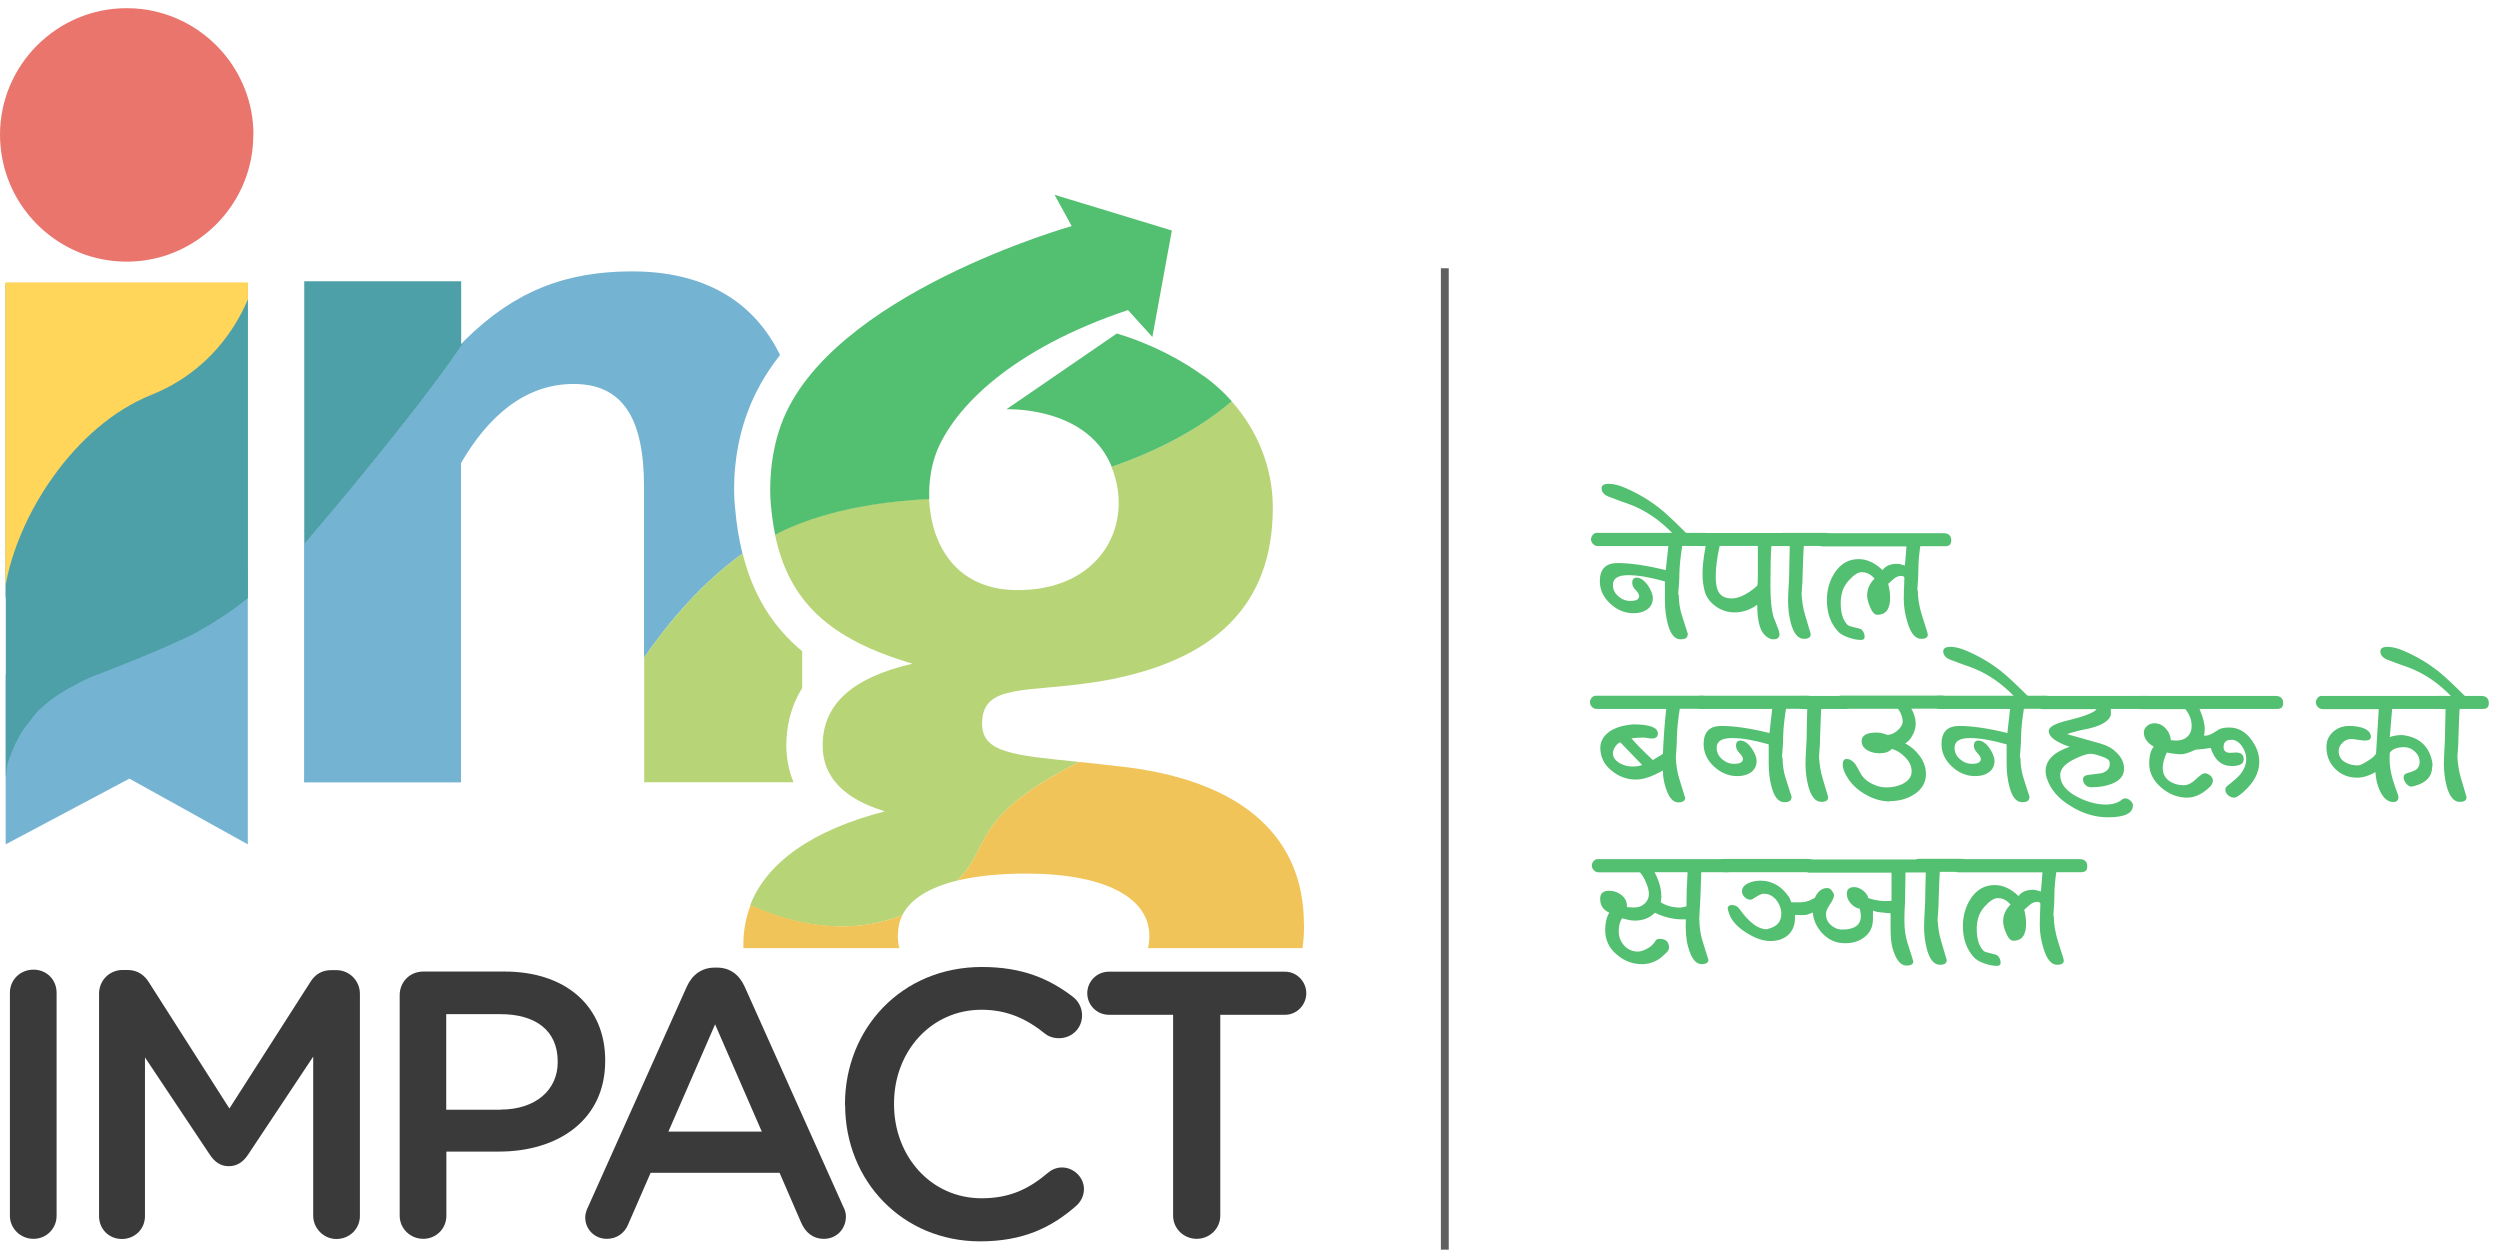
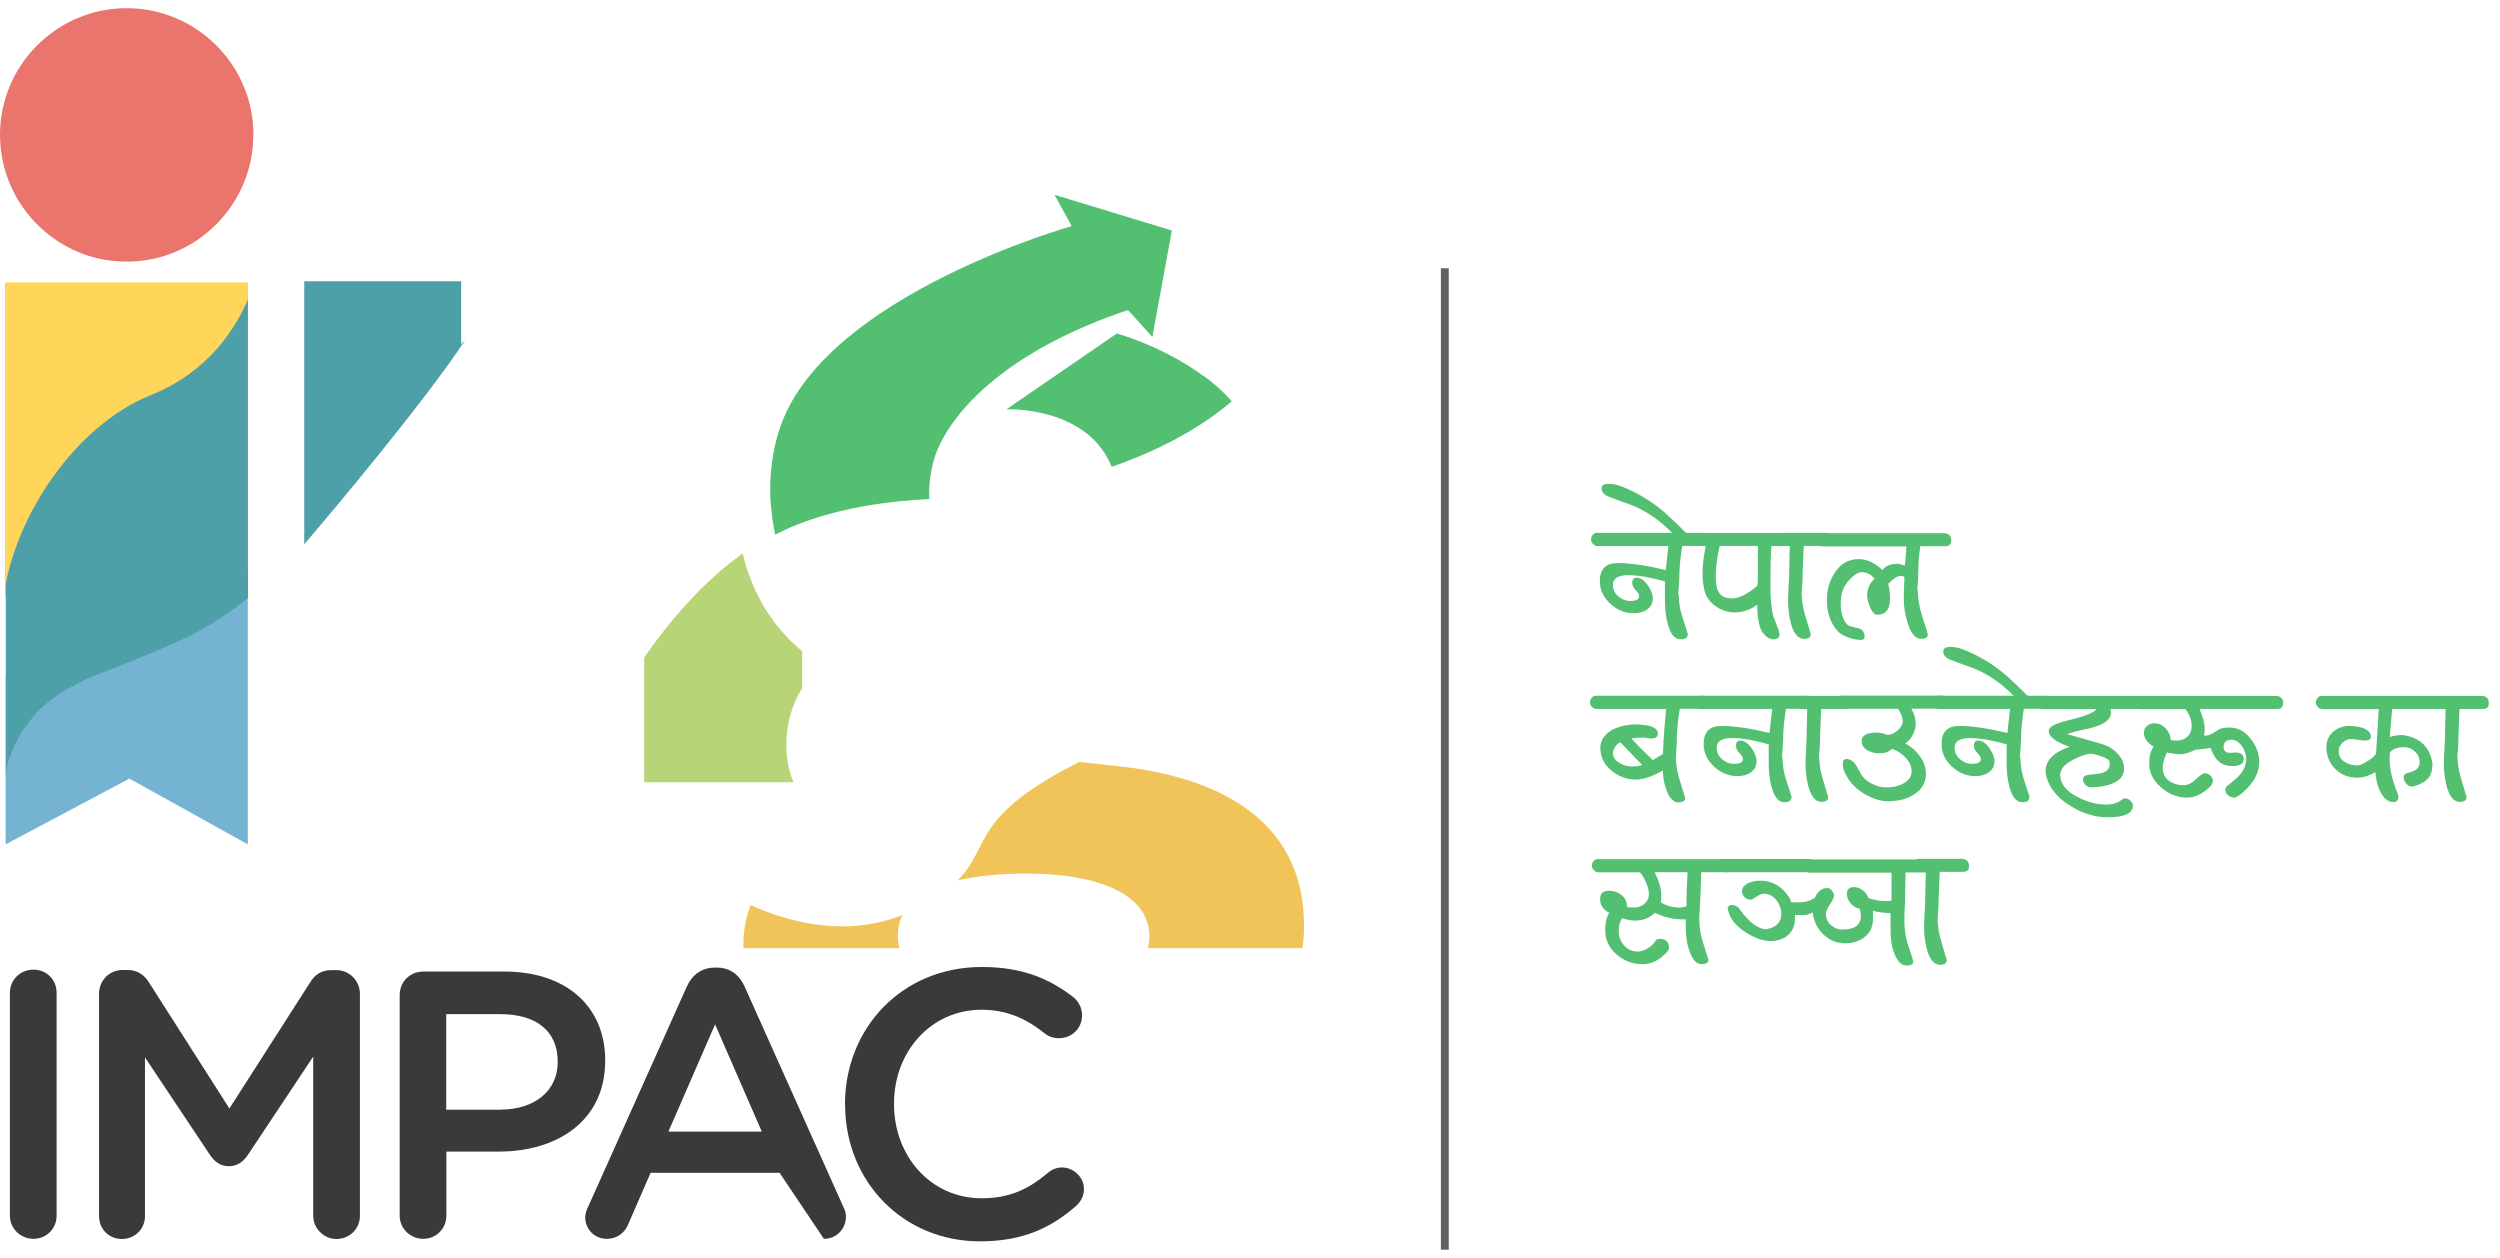
<svg xmlns="http://www.w3.org/2000/svg" width="159" height="80" viewBox="0 0 159 80" fill="none">
  <g clip-path="url(#clip0_57_12457)">
    <path d="M0.63 63.14C0.63 62.32 1.28 61.67 2.13 61.67C2.98 61.67 3.6 62.32 3.6 63.14V77.32C3.6 78.14 2.95 78.79 2.13 78.79C1.31 78.79 0.63 78.14 0.63 77.32V63.14Z" fill="#3A3A3A" />
    <path d="M6.3 63.19C6.3 62.37 6.95 61.69 7.8 61.69H8.11C8.76 61.69 9.2 62.03 9.48 62.49L14.59 70.5L19.73 62.47C20.04 61.96 20.48 61.7 21.08 61.7H21.39C22.23 61.7 22.89 62.38 22.89 63.2V77.33C22.89 78.15 22.24 78.8 21.39 78.8C20.59 78.8 19.92 78.12 19.92 77.33V67.2L15.8 73.4C15.49 73.88 15.1 74.17 14.55 74.17C14 74.17 13.63 73.88 13.32 73.4L9.22 67.25V77.35C9.22 78.17 8.57 78.8 7.75 78.8C6.93 78.8 6.3 78.17 6.3 77.35V63.19Z" fill="#3A3A3A" />
    <path d="M25.42 63.29C25.42 62.45 26.07 61.79 26.92 61.79H32.08C36.03 61.79 38.49 64.03 38.49 67.43V67.48C38.49 71.27 35.45 73.24 31.74 73.24H28.39V77.32C28.39 78.14 27.74 78.79 26.92 78.79C26.1 78.79 25.42 78.14 25.42 77.32V63.29ZM31.83 70.57C34.07 70.57 35.47 69.32 35.47 67.56V67.51C35.47 65.53 34.05 64.5 31.83 64.5H28.38V70.58H31.83V70.57Z" fill="#3A3A3A" />
-     <path d="M37.41 76.74L43.68 62.75C44.02 62 44.62 61.54 45.46 61.54H45.6C46.44 61.54 47.02 62 47.36 62.75L53.63 76.74C53.75 76.96 53.8 77.17 53.8 77.37C53.8 78.17 53.2 78.79 52.4 78.79C51.7 78.79 51.22 78.38 50.95 77.75L49.58 74.59H41.38L39.96 77.85C39.72 78.45 39.21 78.79 38.59 78.79C37.82 78.79 37.22 78.19 37.22 77.42C37.22 77.2 37.29 76.99 37.41 76.74ZM48.45 71.97L45.48 65.15L42.51 71.97H48.44H48.45Z" fill="#3A3A3A" />
+     <path d="M37.41 76.74L43.68 62.75C44.02 62 44.62 61.54 45.46 61.54H45.6C46.44 61.54 47.02 62 47.36 62.75L53.63 76.74C53.75 76.96 53.8 77.17 53.8 77.37C53.8 78.17 53.2 78.79 52.4 78.79L49.58 74.59H41.38L39.96 77.85C39.72 78.45 39.21 78.79 38.59 78.79C37.82 78.79 37.22 78.19 37.22 77.42C37.22 77.2 37.29 76.99 37.41 76.74ZM48.45 71.97L45.48 65.15L42.51 71.97H48.44H48.45Z" fill="#3A3A3A" />
    <path d="M53.74 70.28V70.23C53.74 65.43 57.33 61.5 62.45 61.5C65.05 61.5 66.77 62.27 68.24 63.4C68.55 63.64 68.82 64.05 68.82 64.58C68.82 65.4 68.17 66.03 67.35 66.03C66.94 66.03 66.65 65.89 66.46 65.74C65.3 64.8 64.05 64.22 62.43 64.22C59.22 64.22 56.86 66.87 56.86 70.18V70.23C56.86 73.53 59.2 76.21 62.43 76.21C64.21 76.21 65.42 75.63 66.65 74.59C66.87 74.4 67.18 74.25 67.54 74.25C68.29 74.25 68.94 74.88 68.94 75.62C68.94 76.08 68.72 76.44 68.46 76.68C66.87 78.08 65.06 78.95 62.33 78.95C57.41 78.95 53.75 75.12 53.75 70.27L53.74 70.28Z" fill="#3A3A3A" />
-     <path d="M74.62 64.54H70.52C69.75 64.54 69.15 63.91 69.15 63.17C69.15 62.43 69.75 61.8 70.52 61.8H81.73C82.48 61.8 83.08 62.43 83.08 63.17C83.08 63.91 82.48 64.54 81.73 64.54H77.61V77.32C77.61 78.14 76.93 78.79 76.11 78.79C75.29 78.79 74.61 78.14 74.61 77.32V64.54H74.62Z" fill="#3A3A3A" />
    <path d="M107.33 40.37C107.33 40.57 107.18 40.66 106.88 40.66C106.51 40.66 106.24 40.33 106.07 39.68C105.95 39.23 105.89 38.74 105.89 38.19V36.98C104.94 36.71 104.16 36.58 103.56 36.58C102.9 36.58 102.58 36.79 102.58 37.2C102.58 37.48 102.69 37.72 102.92 37.92C103.15 38.12 103.4 38.22 103.69 38.22C104.06 38.22 104.25 38.12 104.25 37.91C104.25 37.81 104.18 37.68 104.03 37.53C103.88 37.38 103.81 37.23 103.81 37.07C103.81 36.85 103.9 36.74 104.09 36.74C104.33 36.74 104.57 36.9 104.79 37.21C105.01 37.53 105.12 37.8 105.12 38.04C105.12 38.36 104.99 38.61 104.73 38.78C104.51 38.93 104.23 39 103.89 39C103.34 39 102.85 38.8 102.41 38.39C101.97 37.98 101.75 37.51 101.75 36.96C101.75 36.19 102.13 35.81 102.88 35.81C103.7 35.81 104.72 35.96 105.94 36.26C105.98 35.92 106.03 35.41 106.11 34.73H101.62C101.51 34.73 101.41 34.69 101.32 34.6C101.23 34.51 101.19 34.41 101.19 34.29C101.19 34.2 101.23 34.11 101.3 34.02C101.37 33.93 101.46 33.89 101.55 33.89H108.38C108.7 33.89 108.87 34.05 108.87 34.35C108.87 34.6 108.75 34.72 108.49 34.72H106.99C106.88 35.4 106.82 35.98 106.81 36.47C106.81 36.89 106.77 37.34 106.73 37.83L106.77 37.8C106.77 38.29 106.84 38.74 106.97 39.14C107.23 39.94 107.36 40.35 107.36 40.36L107.33 40.37Z" fill="#53BF71" />
    <path d="M107.33 33.98H106.43C105.6 33.1 104.67 32.46 103.63 32.07C103.33 31.97 102.89 31.81 102.29 31.58C102 31.46 101.86 31.28 101.86 31.05C101.86 30.86 102.02 30.77 102.33 30.77C102.63 30.77 102.99 30.86 103.41 31.05C104.19 31.39 104.89 31.81 105.52 32.3C105.96 32.65 106.55 33.21 107.31 33.97L107.33 33.98Z" fill="#53BF71" />
    <path d="M113.18 40.31C113.18 40.54 113.06 40.66 112.8 40.66C112.59 40.66 112.39 40.56 112.2 40.35C111.9 40.02 111.76 39.39 111.76 38.46C111.32 38.78 110.84 38.95 110.33 38.95C109.9 38.95 109.51 38.83 109.16 38.59C108.78 38.33 108.53 38 108.42 37.61C108.33 37.27 108.28 36.9 108.28 36.49C108.28 36.04 108.34 35.46 108.48 34.73H108.1C107.66 34.73 107.43 34.58 107.43 34.29C107.43 34.2 107.47 34.11 107.54 34.03C107.61 33.94 107.7 33.9 107.79 33.9H113.76C114.08 33.9 114.25 34.06 114.25 34.36C114.25 34.61 114.12 34.73 113.87 34.73H112.66C112.62 35.19 112.6 36.03 112.6 37.25C112.6 38.1 112.66 38.74 112.78 39.19C112.8 39.25 112.87 39.44 113 39.76C113.11 40.02 113.17 40.2 113.17 40.3L113.18 40.31ZM109.37 34.73C109.2 35.47 109.12 36.11 109.12 36.67C109.12 37.11 109.18 37.43 109.29 37.63C109.45 37.92 109.73 38.06 110.14 38.06C110.46 38.06 110.82 37.93 111.22 37.67C111.4 37.56 111.58 37.42 111.76 37.25C111.79 37.16 111.8 36.94 111.8 36.61V34.72H109.36L109.37 34.73Z" fill="#53BF71" />
    <path d="M115.16 40.34C115.16 40.53 115.02 40.63 114.73 40.63C114.36 40.63 114.08 40.3 113.9 39.64C113.78 39.18 113.72 38.7 113.72 38.19C113.72 38.03 113.74 37.52 113.79 36.64C113.79 36.21 113.81 35.58 113.83 34.73H113.69C113.24 34.73 113.02 34.58 113.02 34.29C113.02 34.2 113.06 34.11 113.13 34.02C113.2 33.93 113.29 33.89 113.38 33.89H116.09C116.41 33.89 116.58 34.05 116.58 34.35C116.58 34.6 116.46 34.72 116.21 34.72H114.72C114.7 34.97 114.68 35.54 114.65 36.44C114.65 36.74 114.63 37.19 114.58 37.78C114.61 38.26 114.68 38.7 114.8 39.1C115.04 39.91 115.16 40.31 115.16 40.32V40.34Z" fill="#53BF71" />
    <path d="M122.61 40.35C122.61 40.54 122.47 40.63 122.18 40.63C121.82 40.63 121.53 40.29 121.32 39.6C121.16 39.09 121.08 38.59 121.08 38.1C121.08 37.87 121.09 37.41 121.12 36.74L121.04 36.64C121.04 36.64 121.01 36.64 120.97 36.63H120.89C120.75 36.63 120.6 36.69 120.45 36.81C120.33 36.91 120.21 37.02 120.09 37.13C120.17 37.45 120.21 37.74 120.21 37.99C120.21 38.63 120.02 38.99 119.64 39.07C119.58 39.09 119.5 39.1 119.4 39.1C119.22 39.1 119.07 38.93 118.93 38.6C118.81 38.31 118.75 38.07 118.75 37.87C118.75 37.46 118.91 37.11 119.22 36.8C118.98 36.52 118.71 36.39 118.4 36.39C118.17 36.39 117.89 36.57 117.56 36.94C117.23 37.31 117.07 37.77 117.07 38.35C117.07 39 117.22 39.46 117.51 39.75C117.57 39.8 117.71 39.85 117.95 39.9C118.19 39.95 118.33 40 118.37 40.02C118.52 40.15 118.59 40.31 118.59 40.51C118.59 40.64 118.51 40.7 118.35 40.7C118.12 40.7 117.86 40.65 117.57 40.55C117.25 40.44 117.01 40.3 116.86 40.12C116.42 39.62 116.19 38.97 116.19 38.17C116.19 37.51 116.36 36.93 116.69 36.42C117.07 35.85 117.57 35.56 118.21 35.56C118.74 35.56 119.24 35.79 119.73 36.26C119.92 35.99 120.23 35.86 120.66 35.86C120.79 35.86 120.95 35.9 121.15 35.97C121.18 35.7 121.21 35.29 121.25 34.75H115.91C115.8 34.75 115.7 34.71 115.61 34.62C115.52 34.53 115.48 34.43 115.48 34.31C115.48 34.22 115.52 34.13 115.59 34.04C115.66 33.95 115.75 33.91 115.84 33.91H123.61C123.93 33.91 124.1 34.07 124.1 34.37C124.1 34.62 123.98 34.74 123.72 34.74H122.13C122.06 35.24 122.01 35.72 122.01 36.18C122.01 36.58 121.98 37.03 121.94 37.54L121.97 37.51C121.97 38.02 122.06 38.56 122.23 39.12C122.48 39.89 122.61 40.3 122.61 40.36V40.35Z" fill="#53BF71" />
    <path d="M106.83 45.1C106.73 45.71 106.67 46.3 106.65 46.86C106.65 47.26 106.62 47.71 106.58 48.21V48.18C106.61 48.71 106.68 49.15 106.8 49.52C107.05 50.35 107.18 50.76 107.18 50.74C107.18 50.93 107.03 51.03 106.74 51.03C106.42 51.03 106.17 50.76 105.98 50.22C105.83 49.81 105.76 49.4 105.76 49C105.08 49.39 104.51 49.58 104.05 49.58C103.47 49.58 102.94 49.39 102.48 49C102.02 48.62 101.78 48.14 101.78 47.56C101.78 47.15 101.98 46.81 102.36 46.53C102.68 46.31 103.07 46.17 103.53 46.11L103.85 46.07C104.91 46.07 105.44 46.26 105.44 46.65C105.44 46.86 105.31 46.97 105.04 46.97C104.98 46.97 104.9 46.96 104.78 46.94C104.66 46.92 104.57 46.91 104.5 46.91C104.26 46.91 104.01 46.93 103.76 46.96C104.02 47.27 104.47 47.73 105.12 48.34L105.76 47.95C105.8 46.97 105.87 46.02 105.97 45.09H101.56C101.44 45.09 101.34 45.05 101.25 44.96C101.16 44.87 101.12 44.77 101.12 44.65C101.12 44.56 101.16 44.47 101.23 44.38C101.3 44.29 101.39 44.25 101.48 44.25H108.28C108.6 44.25 108.77 44.41 108.77 44.71C108.77 44.96 108.65 45.08 108.41 45.08H106.85L106.83 45.1ZM104.45 48.66L103.05 47.21C102.97 47.23 102.86 47.31 102.74 47.46H102.75C102.64 47.62 102.58 47.77 102.58 47.91C102.58 48.16 102.73 48.37 103.02 48.54C103.27 48.68 103.53 48.75 103.81 48.75C104.09 48.75 104.29 48.72 104.44 48.65L104.45 48.66Z" fill="#53BF71" />
    <path d="M113.93 50.73C113.93 50.93 113.78 51.02 113.48 51.02C113.11 51.02 112.84 50.69 112.67 50.04C112.55 49.59 112.49 49.1 112.49 48.55V47.34C111.54 47.07 110.76 46.94 110.16 46.94C109.5 46.94 109.18 47.15 109.18 47.56C109.18 47.84 109.29 48.08 109.52 48.28C109.75 48.48 110 48.58 110.29 48.58C110.66 48.58 110.85 48.48 110.85 48.27C110.85 48.17 110.78 48.04 110.63 47.89C110.48 47.74 110.41 47.59 110.41 47.43C110.41 47.21 110.5 47.1 110.69 47.1C110.93 47.1 111.17 47.26 111.39 47.57C111.61 47.89 111.72 48.16 111.72 48.4C111.72 48.72 111.59 48.97 111.33 49.14C111.11 49.29 110.83 49.36 110.49 49.36C109.94 49.36 109.45 49.16 109.01 48.75C108.57 48.34 108.35 47.87 108.35 47.32C108.35 46.55 108.73 46.17 109.48 46.17C110.3 46.17 111.32 46.32 112.54 46.62C112.58 46.28 112.63 45.77 112.71 45.09H108.22C108.11 45.09 108.01 45.05 107.92 44.96C107.83 44.87 107.79 44.77 107.79 44.65C107.79 44.56 107.83 44.47 107.9 44.38C107.97 44.29 108.06 44.25 108.15 44.25H114.98C115.3 44.25 115.47 44.41 115.47 44.71C115.47 44.96 115.35 45.08 115.09 45.08H113.59C113.48 45.76 113.42 46.34 113.41 46.83C113.41 47.25 113.37 47.7 113.33 48.19L113.37 48.16C113.37 48.65 113.44 49.1 113.57 49.5C113.83 50.3 113.96 50.71 113.96 50.72L113.93 50.73Z" fill="#53BF71" />
    <path d="M116.27 50.71C116.27 50.9 116.13 51 115.84 51C115.47 51 115.19 50.67 115.01 50.01C114.89 49.55 114.83 49.07 114.83 48.56C114.83 48.4 114.85 47.89 114.9 47.01C114.9 46.58 114.92 45.95 114.94 45.1H114.8C114.35 45.1 114.13 44.95 114.13 44.66C114.13 44.57 114.17 44.48 114.24 44.39C114.31 44.3 114.4 44.26 114.49 44.26H117.2C117.52 44.26 117.69 44.42 117.69 44.72C117.69 44.97 117.57 45.09 117.32 45.09H115.83C115.81 45.34 115.79 45.91 115.76 46.81C115.76 47.11 115.74 47.56 115.69 48.15C115.72 48.63 115.79 49.07 115.91 49.47C116.15 50.28 116.27 50.68 116.27 50.69V50.71Z" fill="#53BF71" />
    <path d="M120.2 50.97C119.71 50.97 119.21 50.84 118.72 50.57C118.22 50.3 117.84 49.96 117.56 49.55C117.32 49.2 117.2 48.89 117.2 48.62C117.2 48.39 117.28 48.27 117.44 48.27C117.64 48.27 117.83 48.38 118 48.6C118.03 48.64 118.14 48.83 118.33 49.18C118.48 49.46 118.73 49.69 119.08 49.86C119.38 50.01 119.67 50.08 119.97 50.08C120.35 50.08 120.69 50.01 121 49.86C121.39 49.66 121.58 49.4 121.58 49.05C121.58 48.74 121.45 48.45 121.18 48.17C120.91 47.89 120.62 47.71 120.32 47.63C120.15 47.82 119.89 47.91 119.53 47.91C119.25 47.91 119.01 47.85 118.79 47.73C118.53 47.59 118.4 47.39 118.4 47.13C118.4 46.77 118.72 46.59 119.36 46.59C119.56 46.59 119.79 46.64 120.03 46.74C120.24 46.74 120.46 46.65 120.68 46.46C120.9 46.27 121.01 46.08 121.01 45.87C121.01 45.62 120.91 45.36 120.72 45.08H117.16C117.05 45.08 116.95 45.04 116.86 44.95C116.77 44.86 116.73 44.76 116.73 44.64C116.73 44.55 116.77 44.46 116.84 44.37C116.91 44.28 117 44.24 117.09 44.24H123.47C123.79 44.24 123.96 44.4 123.96 44.7C123.96 44.95 123.84 45.07 123.58 45.07H121.56C121.75 45.4 121.84 45.72 121.84 46.05C121.84 46.27 121.77 46.51 121.64 46.76C121.51 47.01 121.35 47.18 121.17 47.28C121.54 47.47 121.85 47.74 122.11 48.1C122.37 48.46 122.49 48.84 122.49 49.23C122.49 49.78 122.23 50.21 121.73 50.53C121.29 50.81 120.78 50.95 120.2 50.95V50.97Z" fill="#53BF71" />
    <path d="M129.06 50.73C129.06 50.93 128.91 51.02 128.61 51.02C128.24 51.02 127.97 50.69 127.8 50.04C127.68 49.59 127.62 49.1 127.62 48.55V47.34C126.67 47.07 125.89 46.94 125.29 46.94C124.63 46.94 124.31 47.15 124.31 47.56C124.31 47.84 124.42 48.08 124.65 48.28C124.88 48.48 125.13 48.58 125.42 48.58C125.79 48.58 125.98 48.48 125.98 48.27C125.98 48.17 125.91 48.04 125.76 47.89C125.61 47.74 125.54 47.59 125.54 47.43C125.54 47.21 125.63 47.1 125.82 47.1C126.06 47.1 126.3 47.26 126.52 47.57C126.74 47.89 126.85 48.16 126.85 48.4C126.85 48.72 126.72 48.97 126.46 49.14C126.24 49.29 125.96 49.36 125.62 49.36C125.07 49.36 124.58 49.16 124.14 48.75C123.7 48.34 123.48 47.87 123.48 47.32C123.48 46.55 123.86 46.17 124.61 46.17C125.43 46.17 126.45 46.32 127.67 46.62C127.71 46.28 127.76 45.77 127.84 45.09H123.35C123.24 45.09 123.14 45.05 123.05 44.96C122.96 44.87 122.92 44.77 122.92 44.65C122.92 44.56 122.96 44.47 123.03 44.38C123.1 44.29 123.19 44.25 123.28 44.25H130.11C130.43 44.25 130.6 44.41 130.6 44.71C130.6 44.96 130.48 45.08 130.22 45.08H128.72C128.61 45.76 128.55 46.34 128.54 46.83C128.54 47.25 128.5 47.7 128.46 48.19L128.5 48.16C128.5 48.65 128.57 49.1 128.7 49.5C128.96 50.3 129.09 50.71 129.09 50.72L129.06 50.73Z" fill="#53BF71" />
    <path d="M129.06 44.35H128.16C127.33 43.47 126.4 42.83 125.36 42.44C125.06 42.34 124.62 42.18 124.02 41.95C123.73 41.83 123.59 41.65 123.59 41.42C123.59 41.23 123.75 41.14 124.06 41.14C124.36 41.14 124.72 41.23 125.14 41.42C125.92 41.76 126.62 42.18 127.25 42.67C127.69 43.02 128.28 43.58 129.04 44.34L129.06 44.35Z" fill="#53BF71" />
    <path d="M135.65 51.23C135.65 51.73 135.12 51.98 134.07 51.98C133.26 51.98 132.48 51.75 131.72 51.28C130.89 50.79 130.38 50.17 130.16 49.44C130.12 49.31 130.1 49.18 130.1 49.05C130.1 48.36 130.61 47.84 131.64 47.49H131.61C130.74 47.19 130.3 46.86 130.3 46.49C130.3 46.23 130.72 46 131.55 45.81C132.51 45.58 133.1 45.35 133.32 45.14V45.1H129.93C129.82 45.1 129.72 45.06 129.63 44.97C129.54 44.88 129.5 44.78 129.5 44.66C129.5 44.57 129.54 44.48 129.61 44.39C129.68 44.3 129.77 44.26 129.86 44.26H136.52C136.84 44.26 137.01 44.42 137.01 44.72C137.01 44.97 136.88 45.09 136.63 45.09H134.25V45.49C134.1 45.9 133.58 46.19 132.68 46.37C132.22 46.46 131.81 46.57 131.46 46.69L133.62 47.3C134.02 47.41 134.35 47.6 134.62 47.87C134.94 48.18 135.09 48.52 135.09 48.89C135.09 49.33 134.83 49.65 134.31 49.85C133.94 50 133.5 50.07 132.99 50.07C132.85 50.07 132.73 50.02 132.63 49.92C132.53 49.82 132.48 49.7 132.48 49.56C132.48 49.4 132.6 49.31 132.83 49.28C133.33 49.22 133.61 49.19 133.68 49.17C134.01 49.07 134.18 48.87 134.18 48.59C134.18 48.52 134.18 48.46 134.15 48.41C134.11 48.3 133.93 48.19 133.61 48.09C133.32 47.99 133.1 47.94 132.96 47.94C132.73 47.94 132.37 48.06 131.89 48.3C131.31 48.59 131.03 48.92 131.03 49.29C131.03 49.84 131.39 50.3 132.11 50.68C132.73 51 133.34 51.17 133.95 51.17C134.29 51.17 134.58 51.1 134.81 50.96C134.86 50.92 134.93 50.87 135.02 50.81C135.05 50.79 135.11 50.78 135.2 50.78C135.29 50.78 135.39 50.83 135.5 50.93C135.61 51.03 135.66 51.13 135.66 51.22L135.65 51.23Z" fill="#53BF71" />
    <path d="M143.69 48.45C143.69 49.13 143.36 49.76 142.7 50.35C142.42 50.6 142.22 50.73 142.1 50.73C141.96 50.73 141.83 50.68 141.71 50.58C141.59 50.48 141.53 50.36 141.53 50.22C141.53 50.13 141.58 50.04 141.67 49.97C142.06 49.67 142.33 49.43 142.48 49.25C142.73 48.94 142.86 48.62 142.86 48.26C142.86 47.99 142.77 47.73 142.6 47.47C142.4 47.19 142.17 47.05 141.92 47.05C141.59 47.05 141.42 47.2 141.42 47.5C141.42 47.76 141.56 47.88 141.84 47.88C141.88 47.88 141.94 47.88 142.01 47.87C142.09 47.87 142.15 47.86 142.2 47.86C142.53 47.86 142.7 48 142.7 48.29C142.7 48.58 142.44 48.72 141.94 48.72C141.29 48.72 140.85 48.34 140.6 47.57C140.25 47.63 139.93 47.66 139.64 47.68C139.21 47.88 138.91 47.97 138.74 47.97C138.46 47.97 138.15 47.93 137.81 47.86C137.63 48.25 137.55 48.57 137.55 48.83C137.55 49.18 137.68 49.46 137.94 49.65C138.2 49.84 138.52 49.94 138.89 49.94C139.14 49.94 139.4 49.81 139.66 49.56C139.92 49.31 140.11 49.18 140.21 49.18C140.34 49.18 140.46 49.23 140.57 49.32C140.68 49.41 140.74 49.52 140.74 49.65C140.74 49.8 140.66 49.95 140.5 50.09C140.04 50.52 139.57 50.73 139.1 50.73C138.51 50.73 137.96 50.52 137.47 50.1C136.95 49.66 136.69 49.15 136.69 48.57C136.69 48.06 136.79 47.7 136.98 47.49C136.56 47.24 136.35 46.94 136.35 46.6C136.35 46.42 136.42 46.28 136.55 46.17C136.68 46.06 136.84 46 137.03 46C137.3 46 137.54 46.11 137.74 46.33C137.94 46.55 138.05 46.8 138.06 47.07C138.18 47.09 138.3 47.1 138.42 47.1C138.71 47.1 138.94 47.02 139.12 46.85C139.3 46.68 139.39 46.45 139.39 46.16C139.39 45.8 139.26 45.44 138.99 45.1H136.18C136.07 45.1 135.97 45.06 135.88 44.97C135.79 44.88 135.75 44.78 135.75 44.66C135.75 44.57 135.79 44.48 135.86 44.39C135.93 44.3 136.02 44.26 136.11 44.26H144.72C145.04 44.26 145.21 44.42 145.21 44.72C145.21 44.97 145.08 45.09 144.83 45.09H139.89C140.11 45.61 140.22 46.03 140.22 46.34C140.22 46.47 140.21 46.62 140.18 46.79C140.36 46.8 140.54 46.75 140.72 46.64C140.82 46.58 140.96 46.5 141.14 46.38C141.29 46.31 141.51 46.27 141.79 46.27C142.31 46.27 142.76 46.5 143.13 46.97C143.5 47.44 143.69 47.93 143.69 48.46V48.45Z" fill="#53BF71" />
    <path d="M154.69 48.74C154.69 49.36 154.33 49.77 153.62 49.97C153.49 50.01 153.41 50.03 153.37 50.03C153.25 50.03 153.14 49.96 153.03 49.83C152.92 49.7 152.87 49.56 152.87 49.43C152.87 49.3 152.94 49.22 153.08 49.18C153.35 49.1 153.53 49.03 153.64 48.97C153.81 48.85 153.89 48.68 153.89 48.47C153.89 48.21 153.79 47.99 153.59 47.8C153.39 47.61 153.16 47.52 152.9 47.52C152.46 47.52 152.15 47.64 151.99 47.88C151.99 48.01 151.98 48.14 151.98 48.27C151.98 48.84 152.11 49.46 152.36 50.13C152.48 50.43 152.54 50.62 152.54 50.7C152.54 50.9 152.43 51.01 152.21 51.01C151.87 51.01 151.58 50.77 151.36 50.29C151.19 49.92 151.1 49.53 151.08 49.11C150.67 49.34 150.28 49.46 149.91 49.46C149.35 49.46 148.89 49.27 148.52 48.9C148.15 48.53 147.96 48.07 147.96 47.51C147.96 47.12 148.1 46.8 148.38 46.55C148.66 46.3 149 46.17 149.4 46.17C149.72 46.17 150.01 46.21 150.26 46.29C150.61 46.42 150.79 46.61 150.79 46.86C150.79 47.02 150.66 47.1 150.4 47.1C150.3 47.1 150.15 47.08 149.96 47.05C149.76 47.02 149.62 47 149.53 47C149.33 47 149.14 47.08 148.98 47.24C148.82 47.4 148.74 47.57 148.74 47.77C148.74 48.08 148.87 48.31 149.14 48.47C149.36 48.61 149.64 48.68 149.96 48.68C150.09 48.68 150.31 48.58 150.63 48.37C150.95 48.17 151.11 48 151.12 47.88L151.29 45.1H147.72C147.61 45.1 147.51 45.06 147.42 44.97C147.33 44.88 147.29 44.78 147.29 44.66C147.29 44.57 147.33 44.48 147.4 44.39C147.47 44.3 147.56 44.26 147.65 44.26H155.56C155.88 44.26 156.05 44.42 156.05 44.72C156.05 44.97 155.92 45.09 155.67 45.09H152.14L151.99 46.88C152.18 46.8 152.45 46.75 152.78 46.75C152.88 46.75 153.03 46.78 153.22 46.83C153.95 47.02 154.43 47.49 154.64 48.24C154.69 48.41 154.71 48.56 154.71 48.71L154.69 48.74Z" fill="#53BF71" />
    <path d="M156.87 50.71C156.87 50.9 156.73 51 156.44 51C156.07 51 155.79 50.67 155.61 50.01C155.49 49.55 155.43 49.07 155.43 48.56C155.43 48.4 155.45 47.89 155.5 47.01C155.5 46.58 155.52 45.95 155.54 45.1H155.4C154.95 45.1 154.73 44.95 154.73 44.66C154.73 44.57 154.77 44.48 154.84 44.39C154.91 44.3 155 44.26 155.09 44.26H157.8C158.12 44.26 158.29 44.42 158.29 44.72C158.29 44.97 158.17 45.09 157.92 45.09H156.43C156.41 45.34 156.39 45.91 156.36 46.81C156.36 47.11 156.34 47.56 156.29 48.15C156.32 48.63 156.39 49.07 156.51 49.47C156.75 50.28 156.87 50.68 156.87 50.69V50.71Z" fill="#53BF71" />
-     <path d="M156.86 44.35H155.96C155.13 43.47 154.2 42.83 153.16 42.44C152.86 42.34 152.42 42.18 151.82 41.95C151.53 41.83 151.39 41.65 151.39 41.42C151.39 41.23 151.55 41.14 151.86 41.14C152.16 41.14 152.52 41.23 152.94 41.42C153.72 41.76 154.42 42.18 155.05 42.67C155.49 43.02 156.08 43.58 156.84 44.34L156.86 44.35Z" fill="#53BF71" />
    <path d="M108.66 61.03C108.66 61.22 108.51 61.32 108.22 61.32C107.85 61.32 107.56 60.95 107.36 60.2C107.24 59.78 107.19 59.2 107.22 58.47H106.89C106.32 58.45 105.78 58.31 105.25 58.05C104.93 58.38 104.5 58.55 103.98 58.55C103.76 58.55 103.49 58.5 103.17 58.4C103.02 58.61 102.95 58.89 102.95 59.23C102.95 59.57 103.07 59.89 103.3 60.14C103.54 60.4 103.83 60.52 104.17 60.52C104.36 60.52 104.59 60.44 104.85 60.28C105.02 60.19 105.17 60.03 105.3 59.82C105.35 59.75 105.42 59.71 105.54 59.71C105.95 59.71 106.15 59.9 106.15 60.28C106.15 60.39 106.08 60.51 105.94 60.63C105.88 60.69 105.8 60.76 105.68 60.87C105.31 61.17 104.89 61.32 104.43 61.32C103.82 61.32 103.28 61.11 102.8 60.69C102.32 60.27 102.09 59.76 102.09 59.15C102.09 58.69 102.18 58.32 102.35 58.05C101.96 57.87 101.77 57.58 101.77 57.16C101.77 56.82 101.96 56.65 102.34 56.65C102.63 56.65 102.89 56.74 103.12 56.92C103.35 57.1 103.47 57.33 103.47 57.59V57.69C103.69 57.71 103.84 57.72 103.92 57.72C104.19 57.72 104.41 57.64 104.59 57.48C104.77 57.32 104.87 57.11 104.87 56.85C104.87 56.65 104.81 56.41 104.69 56.13C104.57 55.85 104.44 55.63 104.3 55.48H101.67C101.56 55.48 101.46 55.44 101.37 55.35C101.28 55.26 101.24 55.16 101.24 55.04C101.24 54.95 101.28 54.86 101.35 54.77C101.42 54.68 101.51 54.64 101.6 54.64H109.79C110.11 54.64 110.28 54.8 110.28 55.1C110.28 55.35 110.15 55.47 109.9 55.47H108.2C108.18 56.39 108.14 57.39 108.07 58.47H108.08C108.08 58.96 108.15 59.41 108.27 59.81C108.52 60.61 108.65 61.02 108.65 61.03H108.66ZM105.23 55.47C105.52 56.02 105.66 56.53 105.66 57.01C105.66 57.13 105.65 57.25 105.62 57.38C105.97 57.61 106.38 57.72 106.84 57.72C106.96 57.72 107.1 57.69 107.26 57.64V57.43C107.26 56.94 107.28 56.29 107.33 55.47H105.23Z" fill="#53BF71" />
    <path d="M115.1 55.47H109.65C109.53 55.47 109.43 55.43 109.34 55.34C109.25 55.25 109.21 55.15 109.21 55.03C109.21 54.94 109.25 54.85 109.32 54.76C109.39 54.67 109.48 54.63 109.57 54.63H114.98C115.3 54.63 115.47 54.79 115.47 55.09C115.47 55.34 115.35 55.46 115.11 55.46L115.1 55.47ZM115.56 57.07L115.48 57.96C115.15 58.1 114.94 58.18 114.85 58.19C114.76 58.2 114.53 58.21 114.16 58.19V58.39C114.16 58.85 114.01 59.21 113.72 59.47C113.43 59.73 113.05 59.85 112.59 59.85C112.13 59.85 111.61 59.67 111.05 59.31C110.48 58.95 110.13 58.55 109.98 58.13C109.92 57.94 109.88 57.83 109.88 57.78C109.88 57.68 109.94 57.6 110.06 57.56C110.13 57.56 110.22 57.56 110.35 57.59C110.44 57.62 110.54 57.69 110.63 57.81C111.24 58.67 111.82 59.1 112.35 59.1C112.35 59.1 112.4 59.1 112.47 59.07C113.02 58.93 113.29 58.62 113.29 58.12C113.29 57.8 113.18 57.5 112.97 57.24C112.76 56.98 112.49 56.84 112.18 56.84C112.06 56.84 111.9 56.9 111.71 57.03C111.52 57.16 111.39 57.22 111.35 57.22C111.2 57.22 111.07 57.17 110.96 57.06C110.85 56.95 110.79 56.83 110.79 56.68C110.79 56.46 110.94 56.28 111.23 56.15C111.45 56.06 111.7 56.01 111.97 56.01C112.7 56.01 113.31 56.36 113.78 57.05C113.84 57.14 113.88 57.25 113.92 57.38C113.97 57.38 114.04 57.38 114.16 57.39H114.38C114.63 57.39 114.85 57.36 115.05 57.29C115.16 57.23 115.33 57.15 115.56 57.05V57.07Z" fill="#53BF71" />
    <path d="M121.69 61.13C121.69 61.32 121.54 61.41 121.25 61.41C120.87 61.41 120.57 61.03 120.36 60.28C120.28 59.98 120.24 59.56 120.24 59.01V58.08C120.05 58.08 119.76 58.04 119.39 58C119.34 57.98 119.24 57.95 119.12 57.92V58.45C119.12 58.94 118.94 59.33 118.58 59.6C118.26 59.86 117.84 59.99 117.34 59.99C116.77 59.99 116.28 59.77 115.88 59.34C115.48 58.9 115.28 58.39 115.28 57.81C115.28 57.49 115.35 57.21 115.5 56.95C115.69 56.63 115.92 56.48 116.21 56.48C116.39 56.48 116.53 56.62 116.65 56.9C116.65 57.06 116.56 57.26 116.39 57.51C116.22 57.76 116.13 57.96 116.13 58.13C116.13 58.41 116.23 58.64 116.44 58.83C116.65 59.02 116.89 59.12 117.17 59.12C117.95 59.12 118.35 58.83 118.35 58.26C118.35 58.12 118.33 57.97 118.28 57.8C118.07 57.76 117.88 57.65 117.71 57.46C117.54 57.27 117.46 57.07 117.46 56.85C117.46 56.56 117.61 56.42 117.92 56.42C118.11 56.42 118.3 56.49 118.48 56.63C118.66 56.77 118.78 56.93 118.83 57.12C119.34 57.29 119.82 57.34 120.26 57.29H120.3V55.5H115.1C114.99 55.5 114.89 55.46 114.8 55.37C114.71 55.28 114.67 55.18 114.67 55.06C114.67 54.97 114.71 54.88 114.78 54.79C114.85 54.7 114.94 54.66 115.03 54.66H122.69C123.01 54.66 123.18 54.82 123.18 55.12C123.18 55.37 123.05 55.49 122.8 55.49H121.19C121.19 55.88 121.17 56.47 121.16 57.25C121.16 57.36 121.16 57.58 121.13 57.91C121.13 58.18 121.12 58.39 121.12 58.55C121.12 59.06 121.18 59.52 121.3 59.92C121.56 60.72 121.69 61.13 121.69 61.16V61.13Z" fill="#53BF71" />
    <path d="M123.81 61.07C123.81 61.26 123.67 61.36 123.38 61.36C123.01 61.36 122.73 61.03 122.55 60.37C122.43 59.91 122.37 59.43 122.37 58.92C122.37 58.76 122.39 58.25 122.44 57.37C122.44 56.94 122.46 56.31 122.48 55.46H122.34C121.89 55.46 121.67 55.31 121.67 55.02C121.67 54.93 121.71 54.84 121.78 54.75C121.85 54.66 121.94 54.62 122.03 54.62H124.74C125.06 54.62 125.23 54.78 125.23 55.08C125.23 55.33 125.11 55.45 124.86 55.45H123.37C123.35 55.7 123.33 56.27 123.3 57.17C123.3 57.47 123.28 57.92 123.23 58.51C123.26 58.99 123.33 59.43 123.45 59.83C123.69 60.64 123.81 61.04 123.81 61.05V61.07Z" fill="#53BF71" />
-     <path d="M131.26 61.08C131.26 61.27 131.12 61.36 130.83 61.36C130.47 61.36 130.18 61.02 129.97 60.33C129.81 59.82 129.73 59.32 129.73 58.83C129.73 58.6 129.74 58.14 129.77 57.47L129.69 57.37C129.69 57.37 129.66 57.37 129.62 57.36H129.54C129.4 57.36 129.25 57.42 129.1 57.54C128.98 57.64 128.86 57.75 128.74 57.86C128.82 58.18 128.86 58.47 128.86 58.72C128.86 59.36 128.67 59.72 128.29 59.8C128.23 59.82 128.15 59.83 128.05 59.83C127.87 59.83 127.72 59.66 127.58 59.33C127.46 59.04 127.4 58.8 127.4 58.6C127.4 58.19 127.56 57.84 127.87 57.53C127.63 57.25 127.36 57.12 127.05 57.12C126.82 57.12 126.54 57.3 126.21 57.67C125.88 58.04 125.72 58.5 125.72 59.08C125.72 59.73 125.87 60.19 126.16 60.48C126.22 60.53 126.36 60.58 126.6 60.63C126.84 60.68 126.98 60.73 127.02 60.75C127.17 60.88 127.24 61.04 127.24 61.24C127.24 61.37 127.16 61.43 127 61.43C126.77 61.43 126.51 61.38 126.22 61.28C125.9 61.17 125.66 61.03 125.51 60.85C125.07 60.35 124.84 59.7 124.84 58.9C124.84 58.24 125.01 57.66 125.34 57.15C125.72 56.58 126.22 56.29 126.86 56.29C127.39 56.29 127.89 56.52 128.38 56.99C128.57 56.72 128.88 56.59 129.31 56.59C129.44 56.59 129.6 56.63 129.8 56.7C129.83 56.43 129.86 56.02 129.9 55.48H124.56C124.45 55.48 124.35 55.44 124.26 55.35C124.17 55.26 124.13 55.16 124.13 55.04C124.13 54.95 124.17 54.86 124.24 54.77C124.31 54.68 124.4 54.64 124.49 54.64H132.26C132.58 54.64 132.75 54.8 132.75 55.1C132.75 55.35 132.63 55.47 132.37 55.47H130.78C130.71 55.97 130.66 56.45 130.66 56.91C130.66 57.31 130.63 57.76 130.59 58.27L130.62 58.24C130.62 58.75 130.71 59.29 130.88 59.85C131.13 60.62 131.26 61.03 131.26 61.09V61.08Z" fill="#53BF71" />
    <path d="M91.89 17.06V79.48" stroke="#606060" stroke-width="0.5" stroke-miterlimit="10" />
    <path d="M0.36 42.89V53.7L8.23 49.52L15.76 53.7V36.54L0.36 42.89Z" fill="#75B3D3" />
    <path d="M16.11 8.58C16.11 12.21 13.69 15.29 10.38 16.3C9.64 16.52 8.86 16.64 8.06 16.64C7.26 16.64 6.47 16.52 5.73 16.3C2.62 15.35 0.3 12.58 0.03 9.23C0.01 9.01 0 8.8 0 8.58C0 4.13 3.62 0.52 8.06 0.52C10.45 0.52 12.61 1.57 14.09 3.24C15.35 4.66 16.12 6.53 16.12 8.58H16.11Z" fill="#E9756D" />
-     <path d="M47.22 35.21C47 34.31 46.84 33.34 46.75 32.3C46.59 30.88 46.7 28.46 47.54 26.23C48 24.97 48.69 23.75 49.61 22.58C47.91 19.08 44.69 17.26 40.2 17.26C35.98 17.26 32.73 18.51 29.58 21.62C26.88 25.69 20.91 32.76 19.34 34.61V49.76H29.32V29.45C31.04 26.49 33.38 24.42 36.48 24.42C39.58 24.42 40.96 26.56 40.96 30.96V41.83C42.6 39.46 44.69 37.03 47.22 35.21Z" fill="#75B3D3" />
    <path d="M29.33 21.88V17.89H19.35V34.62C20.92 32.78 26.89 25.71 29.59 21.63C29.51 21.71 29.42 21.79 29.34 21.88H29.33Z" fill="#4DA0A8" />
    <path d="M50.47 49.76C50.11 48.89 50.01 48.05 50.01 47.4C50.01 46.26 50.26 44.98 51.02 43.76V41.42C49.1 39.82 47.87 37.79 47.23 35.2C44.7 37.02 42.61 39.45 40.97 41.82V49.75H50.47V49.76Z" fill="#B7D476" />
    <path d="M15.77 17.98V33.18C15.77 33.18 15.75 33.23 15.74 33.26C15.75 33.24 15.76 33.22 15.77 33.19V38.03C15.76 38.04 15.75 38.05 15.72 38.07C15.7 38.08 15.69 38.09 15.67 38.11C15.67 38.11 15.67 38.12 15.66 38.12C15.63 38.14 15.61 38.17 15.57 38.19C15.42 38.31 15.28 38.42 15.14 38.52C15.11 38.54 15.09 38.56 15.07 38.58C14.91 38.7 14.75 38.82 14.59 38.92C14.44 39.03 14.3 39.12 14.16 39.21C14.03 39.3 13.9 39.38 13.77 39.46C13.69 39.51 13.61 39.56 13.54 39.61C13.41 39.7 13.28 39.77 13.15 39.84C12.99 39.94 12.84 40.03 12.69 40.11C12.54 40.19 12.42 40.26 12.3 40.33C11.9 40.53 11.48 40.72 11.07 40.9C10.87 41 10.66 41.08 10.47 41.17C10.39 41.2 10.32 41.24 10.24 41.27C10.17 41.3 10.11 41.33 10.04 41.36C9.49 41.59 8.95 41.81 8.39 42.04C7.69 42.32 7 42.6 6.29 42.87C6.17 42.92 6.05 42.96 5.93 43.01C5.91 43.02 5.89 43.03 5.87 43.03C5.87 43.03 5.85 43.03 5.85 43.04C5.82 43.06 5.79 43.07 5.76 43.08C5.73 43.09 5.7 43.11 5.67 43.12C5.57 43.17 5.46 43.21 5.36 43.26C5.25 43.31 5.15 43.36 5.06 43.41C5.04 43.41 5.02 43.43 5 43.44C4.97 43.45 4.93 43.48 4.9 43.49C4.88 43.5 4.86 43.51 4.85 43.52C4.71 43.59 4.58 43.66 4.44 43.74C4.41 43.75 4.38 43.78 4.35 43.79C4.34 43.79 4.32 43.81 4.31 43.81C4.3 43.81 4.29 43.83 4.27 43.83C4.1 43.93 3.95 44.03 3.79 44.13C3.72 44.18 3.64 44.23 3.57 44.28C3.56 44.28 3.55 44.29 3.54 44.3C3.49 44.34 3.43 44.38 3.37 44.42C3.31 44.46 3.25 44.51 3.19 44.55C2.91 44.77 2.64 45 2.38 45.25C2.35 45.29 2.31 45.33 2.28 45.37C2.28 45.39 2.26 45.39 2.25 45.41C2.24 45.42 2.23 45.43 2.22 45.45C2.14 45.55 2.07 45.64 1.99 45.74C1.83 45.94 1.68 46.14 1.53 46.34C1.47 46.43 1.41 46.51 1.36 46.6C1.34 46.62 1.33 46.66 1.31 46.69C1.29 46.72 1.27 46.76 1.25 46.79C1.25 46.8 1.23 46.81 1.23 46.83C1.21 46.86 1.19 46.89 1.18 46.92C1.14 46.99 1.1 47.07 1.06 47.14C1.01 47.23 0.97 47.33 0.92 47.42C0.92 47.43 0.91 47.45 0.9 47.47C0.9 47.47 0.9 47.48 0.9 47.49C0.8 47.71 0.71 47.92 0.63 48.14C0.61 48.19 0.59 48.24 0.57 48.3C0.57 48.32 0.56 48.33 0.55 48.35C0.54 48.37 0.53 48.4 0.53 48.43C0.51 48.48 0.5 48.52 0.48 48.57V48.58V48.59C0.48 48.63 0.46 48.7 0.44 48.79C0.44 48.8 0.44 48.81 0.44 48.81C0.43 48.85 0.42 48.89 0.42 48.93C0.42 48.94 0.42 48.97 0.42 48.99V49V49.08C0.42 49.08 0.4 49.13 0.39 49.15C0.39 49.15 0.39 49.16 0.39 49.17C0.39 49.18 0.39 49.2 0.39 49.22H0.4C0.4 49.22 0.39 49.28 0.39 49.3C0.39 49.35 0.37 49.39 0.37 49.42C0.37 49.45 0.37 49.47 0.37 49.47V37.99C0.37 37.99 0.35 37.99 0.35 38V30.17C0.35 30.17 0.35 30.17 0.35 30.18V23.2C0.35 23.2 0.35 23.2 0.35 23.21V18.07V18.05H15.74V18.07H15.77V17.98Z" fill="#4DA0A8" />
    <path d="M15.74 17.98H15.77V19.03C14.99 20.88 13.25 23.66 9.61 25.12C4.69 27.1 1.08 32.84 0.34 37.32V30.08C0.34 30.08 0.34 30.08 0.34 30.09V23.11C0.34 23.11 0.34 23.11 0.34 23.12V17.98V17.96H15.74V17.98Z" fill="#FFD55A" />
-     <path fill-rule="evenodd" clip-rule="evenodd" d="M57.39 58.2C57.9 57.19 59.08 56.44 60.9 56C63.1 53.8 61.65 51.99 68.64 48.46C64.43 48.03 62.46 47.88 62.46 46.02C62.46 43.38 65.4 44.11 70.09 43.31C77.28 42.06 80.95 38.47 80.95 32.3V32.23C80.94 29.73 79.97 27.36 78.33 25.52C76.33 27.24 73.69 28.65 70.69 29.69C72.19 33.35 70 37.61 64.59 37.53C60.64 37.46 59.2 34.45 59.09 31.72C53.85 31.97 50.73 33.22 49.29 33.99C50.17 38.28 52.79 40.67 58.04 42.21C54.22 43.09 52.32 44.78 52.32 47.42C52.32 49.4 53.65 50.8 56.28 51.6C51.65 52.8 48.77 54.85 47.71 57.57C49.84 58.55 53.57 59.7 57.37 58.21L57.39 58.2Z" fill="#B7D476" />
    <path d="M76.58 23.94C75.24 22.96 73.4 21.93 71.03 21.21L64.01 26.03C64.01 26.03 68.98 25.81 70.63 29.51C70.66 29.57 70.67 29.63 70.7 29.69C73.7 28.65 76.34 27.24 78.34 25.52C77.82 24.93 77.23 24.4 76.59 23.93L76.58 23.94Z" fill="#53BF71" />
    <path d="M59.53 28.83C60.65 25.91 64.38 22.18 71.74 19.72L73.29 21.43L74.53 14.66L67.07 12.39L68.16 14.38C68.16 14.38 52.69 18.73 49.68 27C48.93 29.05 48.94 31.14 49.02 32.02C49.08 32.72 49.17 33.38 49.3 34.01C50.74 33.24 53.86 31.99 59.1 31.74C59.06 30.67 59.23 29.64 59.53 28.84V28.83Z" fill="#53BF71" />
    <path d="M57.1 59.46C57.1 59.76 57.13 60.04 57.2 60.3H47.28C47.28 60.21 47.28 60.13 47.28 60.04C47.28 59.16 47.44 58.34 47.74 57.56C49.88 58.54 53.6 59.69 57.4 58.2C57.2 58.58 57.11 59 57.11 59.45L57.1 59.46Z" fill="#F0C458" />
    <path d="M82.94 58.79C82.94 59.31 82.91 59.81 82.84 60.3H73.01C73.07 60.06 73.1 59.8 73.1 59.53C73.1 57.11 70.32 55.56 65.25 55.56C63.53 55.56 62.08 55.72 60.9 56C63.09 53.8 61.65 51.99 68.64 48.46C69.58 48.56 70.62 48.67 71.78 48.81C79.11 49.77 82.93 53.29 82.93 58.79H82.94Z" fill="#F0C458" />
  </g>
  <defs>
    <clipPath id="clip0_57_12457">
      <rect width="158.29" height="78.96" fill="white" transform="translate(0 0.52)" />
    </clipPath>
  </defs>
</svg>